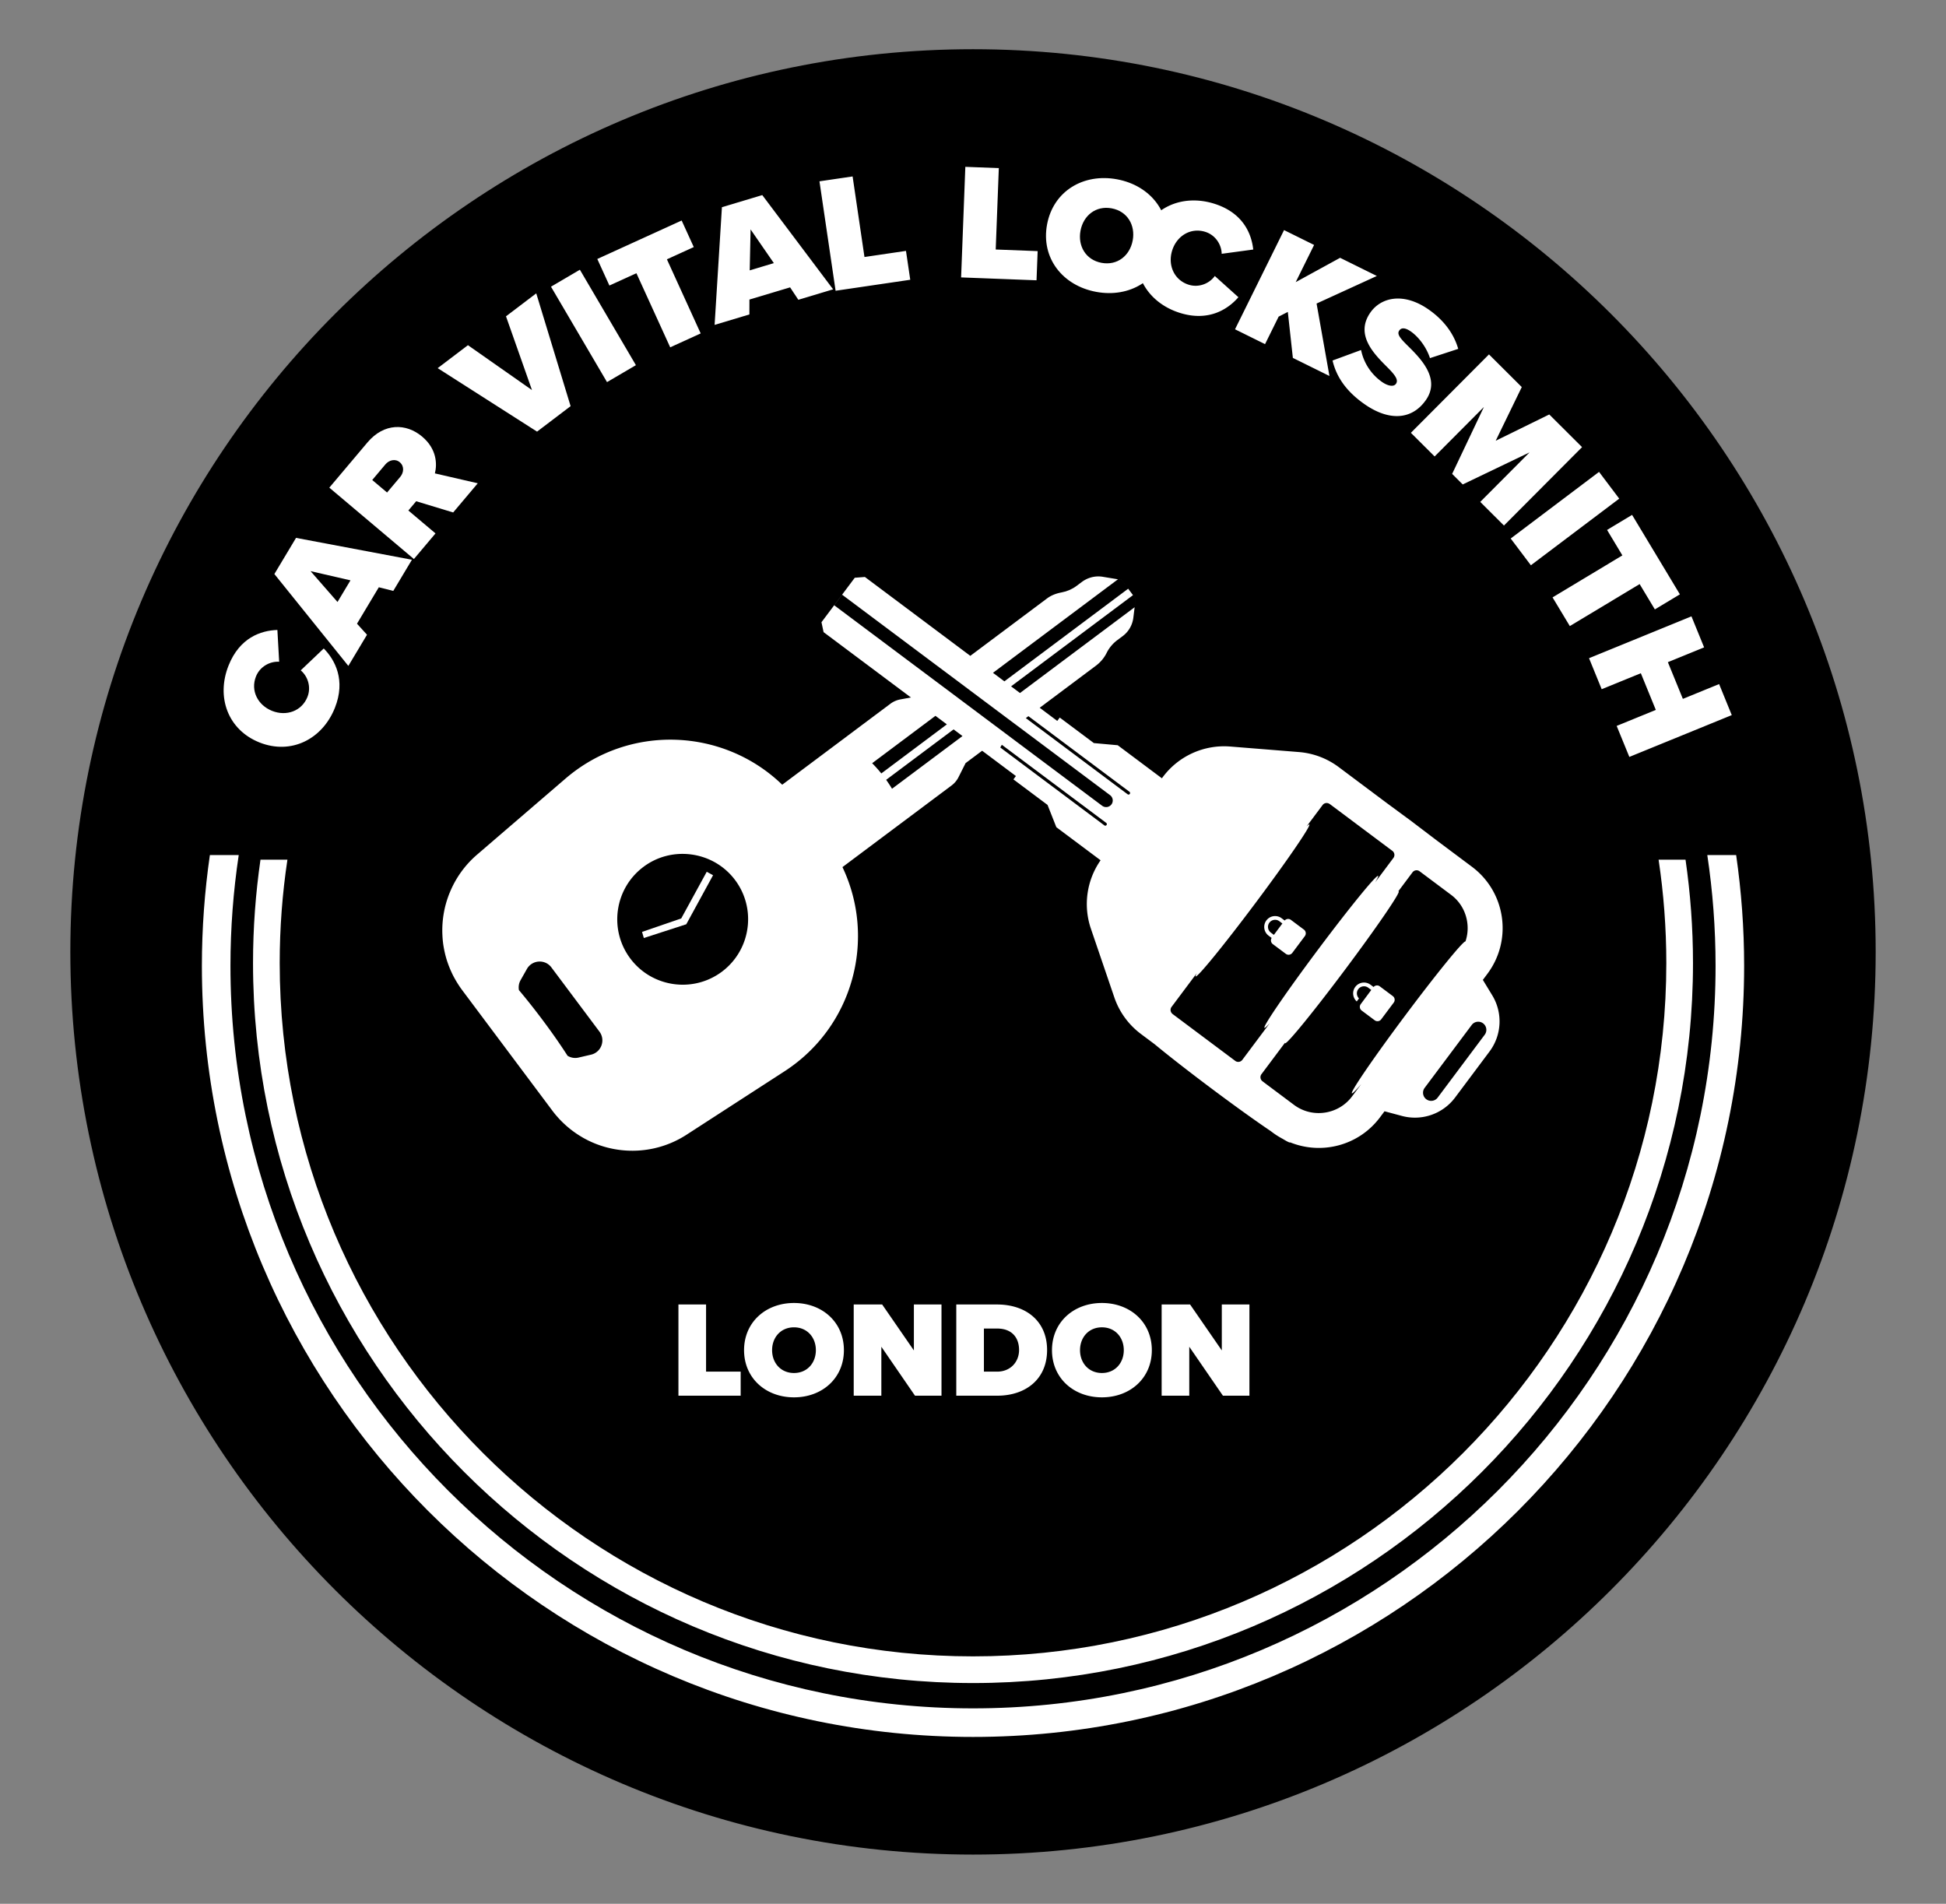
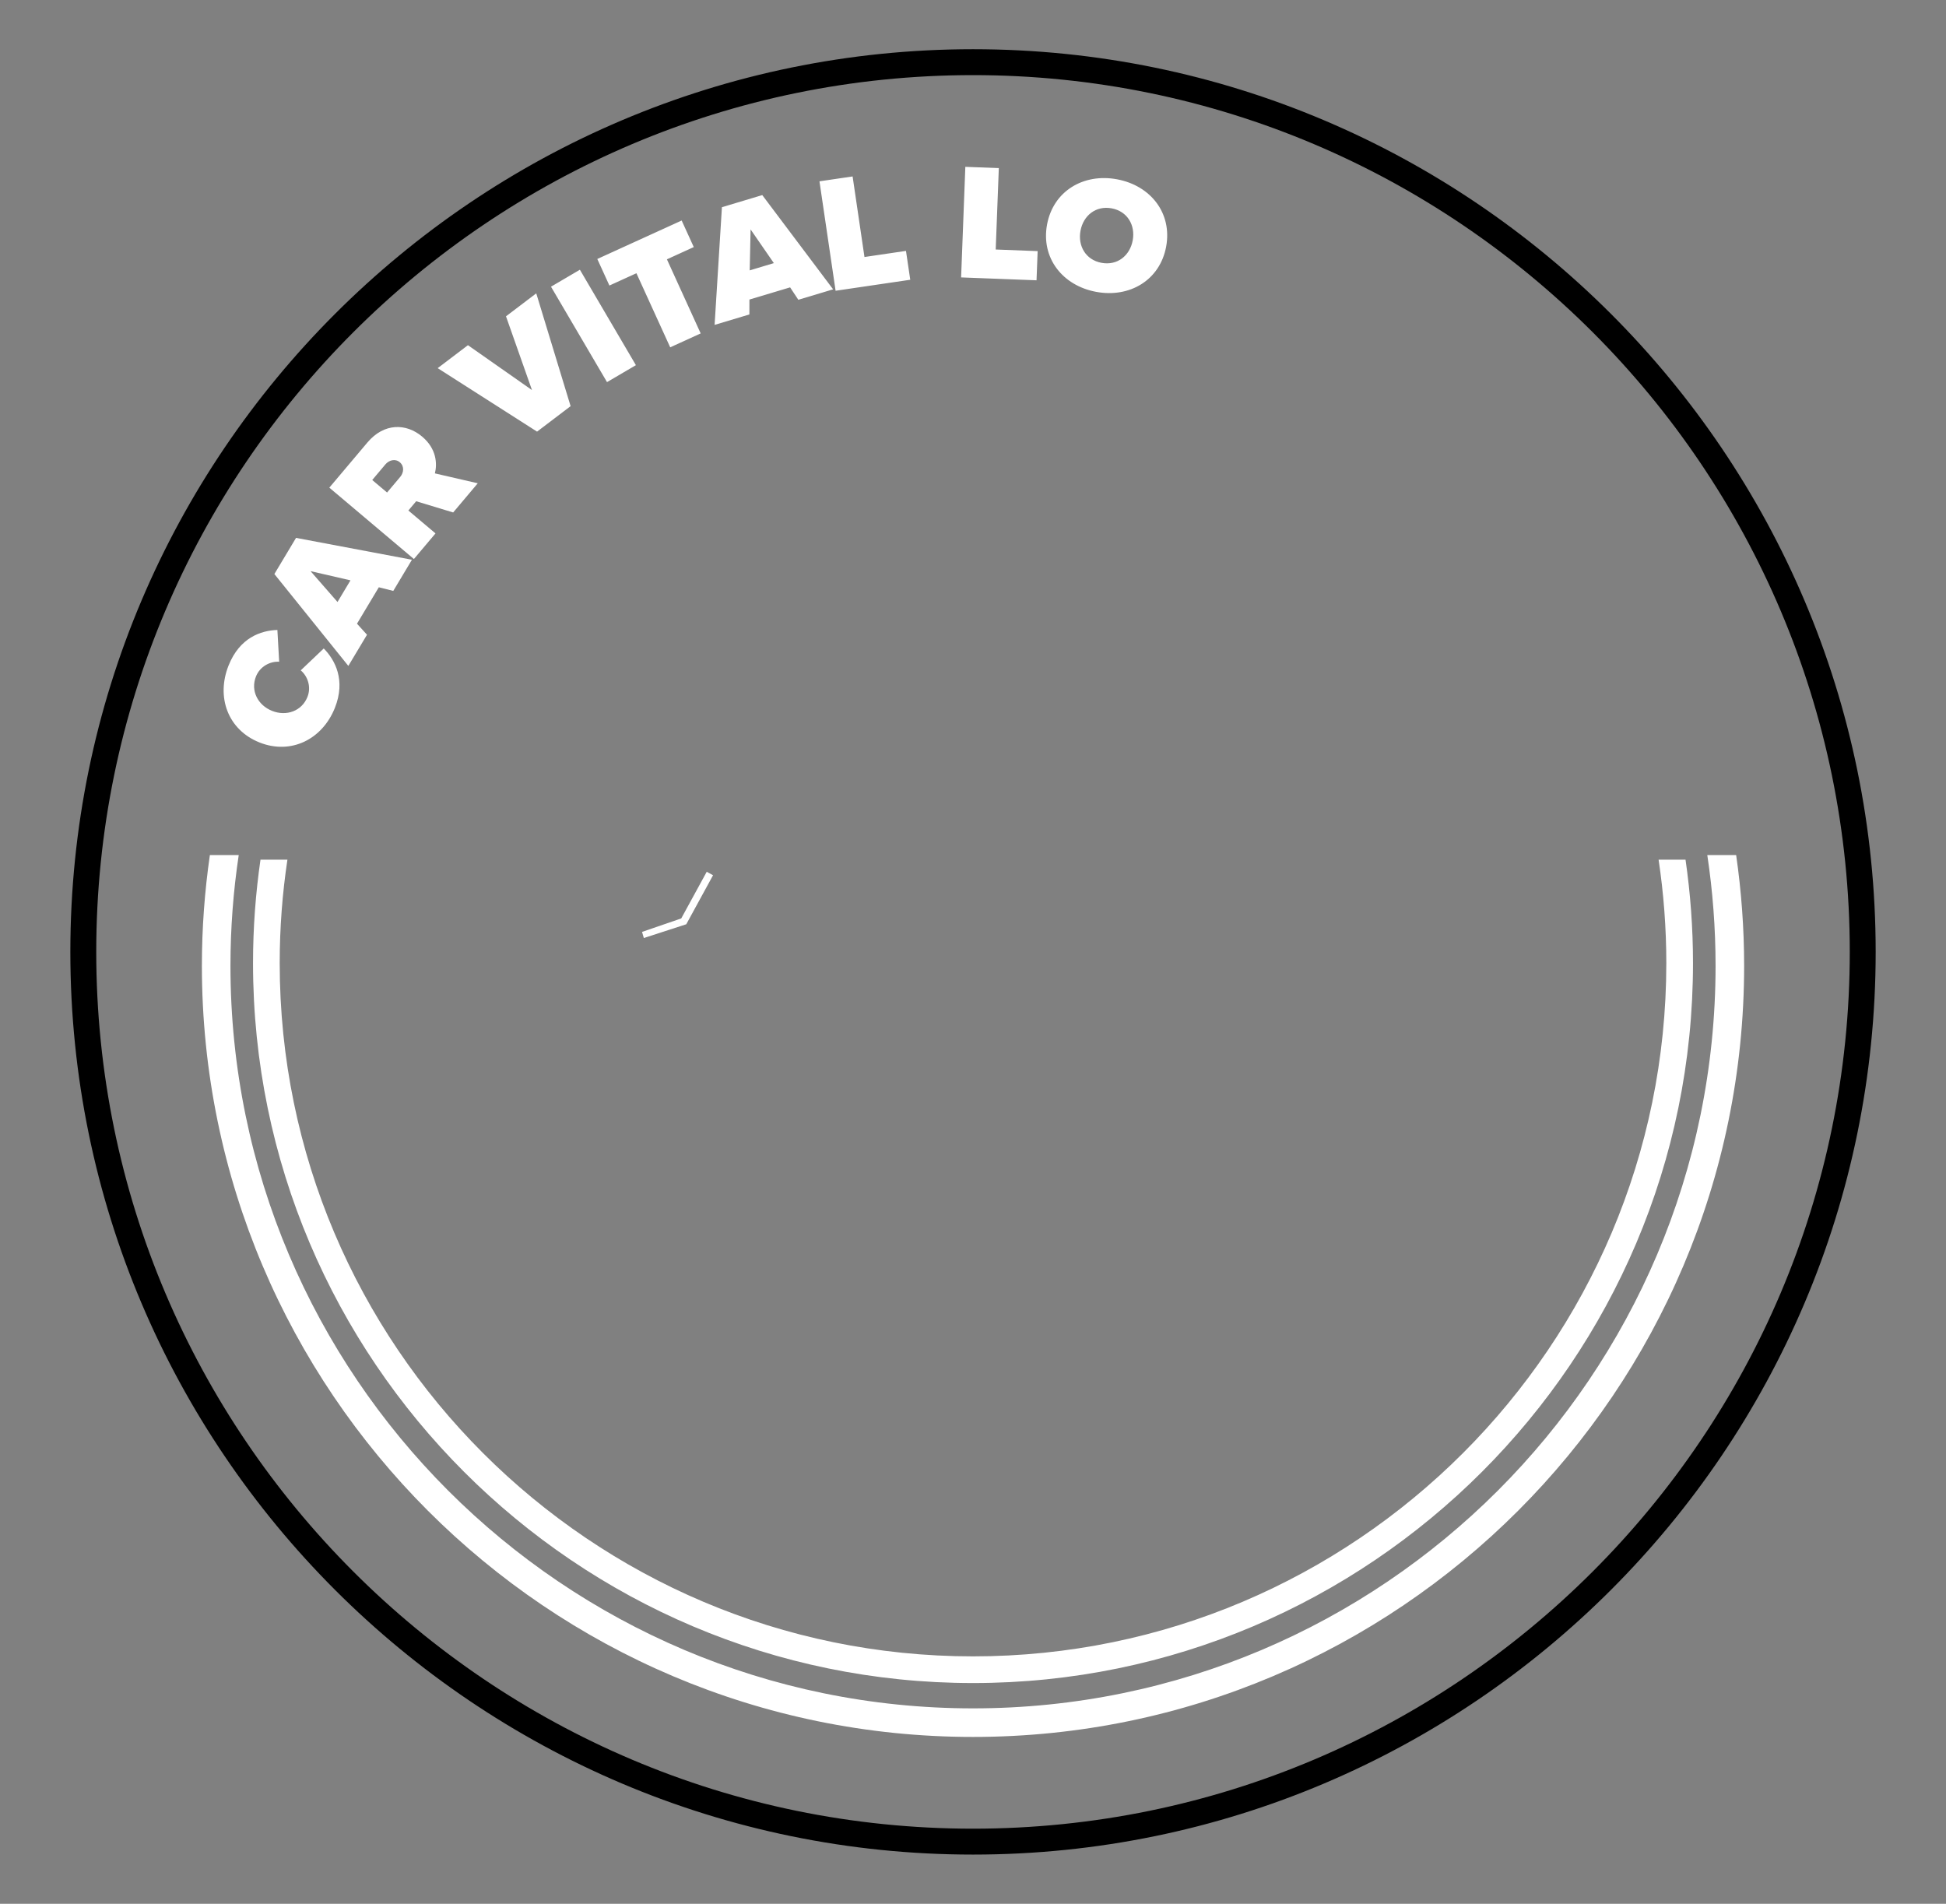
<svg xmlns="http://www.w3.org/2000/svg" viewBox="0 0 957.75 936.95">
  <rect x="0" y="0" width="957.75" height="936.95" fill="#808080" stroke="none" />
-   <circle cx="478.88" cy="468.48" r="437.89" fill-rule="evenodd" />
  <path d="M478.88 912.74c-244.97 0-444.26-199.29-444.26-444.26S233.91 24.22 478.88 24.22s444.26 199.29 444.26 444.26c0 244.96-199.3 444.26-444.26 444.26zm0-875.77c-237.94 0-431.51 193.58-431.51 431.51 0 237.94 193.58 431.51 431.51 431.51 237.94 0 431.51-193.58 431.51-431.51 0-237.94-193.58-431.51-431.51-431.51z" />
  <g fill="#fff">
    <path d="M127.7 365.4c-15.62-6.23-21.38-22.41-15.2-37.88 5.44-13.65 15.84-17.23 24.02-17.48l.88 15.64c-4.46-.28-9.44 2.3-11.41 7.22-2.78 6.97.86 14.14 7.91 16.96 7.05 2.81 14.63.12 17.41-6.85 1.97-4.93.13-10.23-3.3-13.09l11.33-10.77c5.57 5.65 10.91 15.6 5.47 29.25-6.18 15.46-21.57 23.2-37.11 17zm65.86-74.58l-7.12-1.79-10.74 17.93 4.93 5.43-9.19 15.34-36.4-45.22 10.66-17.79 57.04 10.76-9.18 15.34zm-40.72-9.73l13.27 15.18 6.38-10.65-19.65-4.53zm70.19-28.88l-18.2-5.52-3.85 4.56 13.36 11.27-10.63 12.61L162.08 240l18.74-22.22c8.21-9.74 19.12-9.5 26.93-2.92 7.18 6.05 7.46 13.45 6.29 18.12l21.1 4.87-12.11 14.36zm-33.36-23.65l-6.47 7.68 7.3 6.16 6.47-7.68c1.79-2.12 2.1-5.28-.21-7.22-2.24-1.9-5.3-1.06-7.09 1.06zm74.65-16.13l-48.91-31.24 14.89-11.3 31.52 22.09-12.79-36.3 14.89-11.3 16.91 55.51-16.51 12.54zm34.43-24.37l-27.57-46.96 14.22-8.35 27.57 46.97-14.22 8.34zm31.1-17.12l-16.63-36.47-13.29 6.06-5.96-13.07 41.52-18.93 5.96 13.07-13.22 6.03 16.62 36.47-15 6.84zm63.06-23.4l-4.05-6.11-20.02 6-.02 7.33-17.12 5.14 3.6-57.92 19.86-5.96 34.87 46.38-17.12 5.14zm-23.5-34.63l-.43 20.16 11.88-3.57-11.45-16.59zm41.84 30.19l-7.94-53.86 16.31-2.4 5.84 39.65 20.43-3.01 2.1 14.21-36.74 5.41zm61.77-6.57l2.08-54.42 16.48.63-1.53 40.06 20.64.79-.55 14.36-37.12-1.42zm76.76-48.28c16.54 3.08 27.21 16.69 24.15 33.15s-17.92 25.32-34.46 22.24-27.21-16.69-24.15-33.15 17.92-25.32 34.46-22.24zm-2.66 14.29c-7.79-1.45-13.95 3.55-15.34 11.02s2.56 14.35 10.35 15.8 13.95-3.55 15.34-11.02-2.56-14.35-10.35-15.8z" />
-     <path d="M560.9 118.34c4.99-16.06 20.68-23.06 36.59-18.12 14.03 4.37 18.42 14.45 19.31 22.59l-15.53 2.1c-.07-4.47-3.03-9.23-8.09-10.81-7.17-2.23-14.03 1.96-16.29 9.21-2.25 7.25 1.02 14.59 8.19 16.83 5.07 1.57 10.21-.67 12.8-4.31l11.62 10.45c-5.2 5.99-14.71 12.1-28.74 7.73-15.91-4.94-24.83-19.68-19.86-35.67zm75.4 57.8l-2.48-22.63-4.52 2.32-6.69 13.54-14.78-7.31 24.13-48.82 14.79 7.31-9.05 18.3 21.85-11.97 18.08 8.94-29.66 13.57 6.33 35.65-18-8.9zm33.57-3.88a25.38 25.38 0 0 0 10.4 15.78c2.55 1.77 5.57 2.58 6.78.84 1.21-1.75-.06-3.92-3.92-7.8-6.44-6.47-16.49-16.04-8.71-27.23 5.27-7.58 16.37-10.1 28.63-1.57 7.31 5.08 12.43 11.72 14.63 19.42l-13.9 4.55c-1.84-5.65-5.84-10.62-9.39-13.09-3.35-2.33-4.93-1.64-5.72-.5-1.21 1.74.18 3.6 4.38 7.72 6.49 6.4 15.92 16.14 8.74 26.47-6.85 9.85-18.12 10.47-30.12 2.13-9.52-6.62-14.06-13.95-15.84-21.55l14.04-5.17zm58.65 74.75l24.26-24.36-32.88 15.77-5.21-5.19 15.64-32.94-24.26 24.36-11.69-11.64 38.44-38.59 16.14 16.08-12.83 26.41 26.36-12.93 16.14 16.08-38.44 38.59-11.67-11.64zm14.99 18.02l43.48-32.79 9.93 13.17-43.48 32.79-9.93-13.17zm20.6 28.98l34.36-20.67-7.53-12.53 12.31-7.41 23.53 39.11-12.32 7.41-7.49-12.46-34.36 20.67-8.5-14.12zm31.55 63.25l19.27-7.87-7.37-18.06-19.27 7.87-6.23-15.27 50.41-20.59 6.23 15.27-17.84 7.28 7.38 18.06 17.84-7.28 6.23 15.27-50.41 20.58-6.24-15.26zM333.9 686.9v-44.89h13.6v33.05h17.03v11.84H333.9zm56.87-45.63c13.86 0 24.57 9.42 24.57 23.22s-10.7 23.22-24.57 23.22c-13.86 0-24.57-9.42-24.57-23.22.01-13.8 10.71-23.22 24.57-23.22zm0 11.98c-6.53 0-10.77 4.98-10.77 11.24s4.24 11.24 10.77 11.24 10.77-4.98 10.77-11.24-4.24-11.24-10.77-11.24zm59.56 33.65l-16.56-24.09v24.09h-13.6v-44.89h14l15.61 22.61v-22.61h13.59v44.89h-13.04zm20.32 0v-44.89h20.06c14.13 0 24.63 8.08 24.63 22.41 0 14.34-10.5 22.48-24.57 22.48h-20.12zm13.6-11.84h6.46c6.8 0 10.84-4.98 10.84-10.64 0-6.06-3.5-10.57-10.77-10.57h-6.53v21.21zm58.07-33.79c13.86 0 24.57 9.42 24.57 23.22s-10.7 23.22-24.57 23.22-24.57-9.42-24.57-23.22c.01-13.8 10.71-23.22 24.57-23.22zm0 11.98c-6.53 0-10.77 4.98-10.77 11.24s4.24 11.24 10.77 11.24 10.77-4.98 10.77-11.24-4.24-11.24-10.77-11.24zm59.56 33.65l-16.56-24.09v24.09h-13.6v-44.89h14l15.61 22.61v-22.61h13.59v44.89h-13.04zm127.93-204.64l2.23-2.98c12.45-16.65 9.06-40.23-7.59-52.69l-17.34-12.97-12.27-9.32-12.4-9.14-23.59-17.65c-5.69-4.25-12.46-6.81-19.54-7.38l-33.83-2.72a37.65 37.65 0 0 0-33.15 14.97l-.49.66-21.74-16.27-11.74-1.06-16.79-12.56-1.23 1.65-8.64-6.47 27.74-20.76c2.2-1.65 3.99-3.79 5.21-6.25a17.7 17.7 0 0 1 5.21-6.25l2.69-2.01c2.9-2.17 4.78-5.42 5.23-9.01l1.16-9.38-6.94-9.27-9.32-1.54c-2.01-.33-4.05-.18-5.97.4h0c-.73.22-1.44.49-2.12.83-.04.02-.07.04-.11.06-.67.34-1.32.73-1.93 1.18l-2.69 2.01a17.42 17.42 0 0 1-1.71 1.13c-.2.11-.41.2-.61.31-.4.21-.8.43-1.22.61-.25.11-.51.19-.77.28-.38.15-.76.3-1.15.42-.28.08-.56.13-.84.2-.39.1-.77.21-1.17.28-.07.01-.13.03-.2.05-2.48.48-4.85 1.39-6.87 2.9l-37.77 28.26-51.88-38.82-4.98.38-13.83 18.48-.55.73-2.01 2.68 1.04 4.88 42.99 32.16-5.21.95a11.5 11.5 0 0 0-2.58.79 11.35 11.35 0 0 0-2.33 1.36l-17.42 13.03-3.48 2.61-3.07 2.3h0l-29.26 21.89c-28.89-27.91-75.18-30.09-106.68-3l-37.43 32.19-3.8 3.27-2.28 1.96a48.94 48.94 0 0 0-13.52 18.88.88.88 0 0 0-.06.1c-.35.89-.67 1.78-.98 2.68-.06.17-.11.34-.17.51a53.51 53.51 0 0 0-.75 2.55l-.06.21c-.25.95-.46 1.91-.65 2.87l-.06.32c-.16.84-.29 1.68-.41 2.52-.02.18-.05.37-.07.55-.24 1.9-.36 3.81-.38 5.72v.55c0 .79.03 1.58.07 2.38l.03.59c.06.96.14 1.91.26 2.87v.03c.11.92.26 1.83.43 2.74l.13.7c.15.76.32 1.51.5 2.26l.14.56a50.25 50.25 0 0 0 .79 2.73c.05.16.11.33.17.49.25.74.51 1.48.8 2.21l.3.75a48.67 48.67 0 0 0 .98 2.23c.06.14.12.28.19.42a44 44 0 0 0 1.32 2.55c.12.22.25.43.37.65.37.65.76 1.29 1.16 1.92l.45.71c.54.82 1.1 1.63 1.69 2.42l44.39 59.33c.5.67 1.02 1.33 1.55 1.97.17.21.35.4.53.61l1.11 1.26c.21.23.43.45.65.68.35.37.7.74 1.07 1.09.23.23.47.44.7.67l1.09 1.01.73.63 1.14.95c.24.2.49.39.74.58.4.31.8.61 1.2.9l.73.52a29.07 29.07 0 0 0 1.29.87l.7.45c.46.29.92.56 1.38.84l.65.38c.5.28 1 .55 1.51.81l.57.3c.56.28 1.12.54 1.69.8l.44.2a48.13 48.13 0 0 0 1.97.82c.07.03.13.05.2.08a48.99 48.99 0 0 0 11.72 2.93 49.02 49.02 0 0 0 32.68-7.51l48.19-31.19c34.01-22.01 45.28-65.37 28.55-100.52l53.68-40.16a11.59 11.59 0 0 0 3.44-4.11l3.47-6.9 8.15-6.1 5.85 4.38 10.78 8.07-1.23 1.65 16.79 12.56 4.33 10.96 21.78 16.29a37.65 37.65 0 0 0-4.77 33.67l11.53 33.81c2.45 7.18 7.01 13.45 13.08 17.99l6.74 5.04c6.61 5.47 16.69 13.35 28.15 21.93s21.87 16.03 28.98 20.82l1.11.83c1.54 1.15 3.16 2.13 4.81 3.01 2.18 1.33 3.49 1.98 3.66 1.76.01-.01-.01-.03-.01-.04 15.46 6.26 33.77 1.67 44.23-12.31l2.23-2.98 8.56 2.29c9.76 2.62 20.13-.97 26.18-9.06l16.95-22.66c6.05-8.09 6.57-19.05 1.31-27.67l-4.6-7.56zm-75.37-86.57l30.84 23.07c1.1.83 1.33 2.39.5 3.49l-8.98 12.01c1.13-1.89 1.67-3.02 1.46-3.17-.86-.64-14.08 15.57-29.53 36.22s-27.28 37.91-26.42 38.55c.21.15 1.14-.68 2.63-2.3l-13.51 18.06c-.83 1.1-2.39 1.33-3.49.5l-30.84-23.07c-.03-.02-.04-.06-.07-.08-1.02-.84-1.23-2.34-.43-3.41l12.42-16.6c-.48.9-.7 1.48-.56 1.58.86.64 14.08-15.57 29.53-36.22s27.28-37.91 26.42-38.55c-.14-.1-.62.27-1.36.98l7.89-10.55c.8-1.07 2.29-1.3 3.39-.55.04.01.08.01.11.04zm-33.09 136.46c-1.1-.83-1.33-2.39-.5-3.49l11.59-15.49c-.03.14-.03.24.01.28.86.64 14.08-15.57 29.53-36.22s27.28-37.91 26.42-38.55c-.05-.04-.15 0-.27.07l7.06-9.44c.83-1.1 2.39-1.33 3.49-.5l1.58 1.18 13.89 10.39c4.7 3.51 7.43 8.66 8.04 14.07.34 2.96.04 5.99-.94 8.87-1.09-.31-14.19 15.77-29.48 36.21-15.45 20.65-27.28 37.91-26.42 38.55.29.21 1.96-1.47 4.61-4.53l-4.54 6.07c-3.25 4.34-7.89 7-12.84 7.87-5.36.94-11.07-.23-15.76-3.75l-13.89-10.39-1.58-1.2zm-65.46-142.47c.34.25.41.73.15 1.07-.25.34-.73.41-1.07.15l-50.09-37.48 1.27-.95 49.74 37.21zm3.06-95.01l-.52 4.18L502 341.07l-4.38-3.28 60-44.89 1.33 1.77zm-8.72-9.57l1.77.29 3.25 4.35-60.93 45.59-5.61-4.2 61.52-46.03zm-135.76 7.59l51.66 38.65 3.83 2.86 7.32 5.48 5.61 4.2 3.29 2.46 4.38 3.28 9.53 7.13.17.12 46.09 34.48c1.44 1.08 1.73 3.12.66 4.56-1.08 1.44-3.12 1.73-4.56.66l-46.34-34.67-1.28-.96-9.7-7.26-4.38-3.28-3.29-2.46-5.61-4.2-7.32-5.48-3.83-2.86-50.12-37.5 3.89-5.21zm19.28 87.96c-1.43-1.77-2.93-3.45-4.51-5.03l31.16-23.32 5.61 4.2-32.26 24.15zM284.72 520.49c-1.87.44-3.8.08-5.38-.88-3.32-5.18-7.55-11.29-12.36-17.7-4.06-5.42-8.01-10.39-11.57-14.6-.32-1.65-.06-3.4.8-4.92l3.11-5.5c2.56-4.53 8.94-4.94 12.06-.77l23.64 31.59c3.12 4.17.93 10.17-4.14 11.35l-6.16 1.43zm54.56-100.07c8.64.89 16.9 5.21 22.51 12.7 6.61 8.83 7.98 19.97 4.68 29.7a32.1 32.1 0 0 1-11.17 15.4c-14.23 10.64-34.46 7.73-45.1-6.5s-7.73-34.46 6.5-45.1c6.72-5.04 14.8-7 22.58-6.2h0zm99.74-32.23c-.89-1.49-1.86-2.96-2.88-4.4l33.18-24.82 4.38 3.28-34.68 25.94zm53.28-20.31c.25-.45.5-.89.77-1.33l51.37 38.44c.34.25.41.73.15 1.07-.25.34-.73.41-1.07.15l-51.22-38.33zm238.43 141.36l-23.16 30.95c-1.32 1.77-3.83 2.13-5.6.81s-2.13-3.83-.81-5.6l23.16-30.95c1.32-1.77 3.83-2.13 5.6-.81 1.77 1.33 2.13 3.83.81 5.6zm-88.99-51.73l-6.41-4.79c-.96-.72-2.28-.56-3.06.32l-1.51-1.13a5.36 5.36 0 0 0-7.49 1.08 5.36 5.36 0 0 0 1.08 7.49l1.51 1.13c-.62 1-.4 2.31.56 3.03l6.41 4.79a2.28 2.28 0 0 0 3.19-.46l6.18-8.26c.76-1.02.55-2.45-.46-3.2zm-16.28 1.47c-1.54-1.16-1.86-3.35-.71-4.89 1.16-1.54 3.35-1.86 4.89-.71l1.5 1.12-4.19 5.6-1.49-1.12zm43.39 32.4c-1.22-1.21-1.41-3.16-.35-4.57 1.16-1.54 3.35-1.86 4.89-.71l1.5 1.12-5.28 7.1c-.62 1-.4 2.31.56 3.03l6.41 4.79a2.28 2.28 0 0 0 3.19-.46l6.18-8.26a2.28 2.28 0 0 0-.46-3.19l-6.41-4.79c-.96-.72-2.28-.56-3.06.32l-1.51-1.13a5.36 5.36 0 0 0-7.49 1.08c-1.67 2.23-1.31 5.33.72 7.16l1.11-1.49z" />
    <path d="M335.28 452.01l-19.29 6.63.88 3.01 20.89-6.77 13.18-24.13-3.11-1.7z" fill-rule="evenodd" />
    <path d="M478.88 828.32c195.39 0 354.35-158.96 354.35-354.35 0-17.27-1.27-34.25-3.67-50.87H816.3c2.49 16.6 3.8 33.59 3.8 50.87 0 188.15-153.07 341.22-341.22 341.22S137.66 662.12 137.66 473.97c0-17.29 1.3-34.27 3.8-50.87H128.2c-2.4 16.62-3.67 33.6-3.67 50.87 0 195.39 158.96 354.35 354.35 354.35zm0 26.52c209.27 0 379.52-170.25 379.52-379.52 0-18.5-1.36-36.69-3.93-54.49h-14.2c2.67 17.78 4.07 35.97 4.07 54.49 0 201.52-163.95 365.46-365.46 365.46-201.52 0-365.46-163.94-365.46-365.46 0-18.51 1.4-36.71 4.07-54.49h-14.2c-2.57 17.8-3.93 35.99-3.93 54.49 0 209.27 170.25 379.52 379.52 379.52z" />
  </g>
</svg>